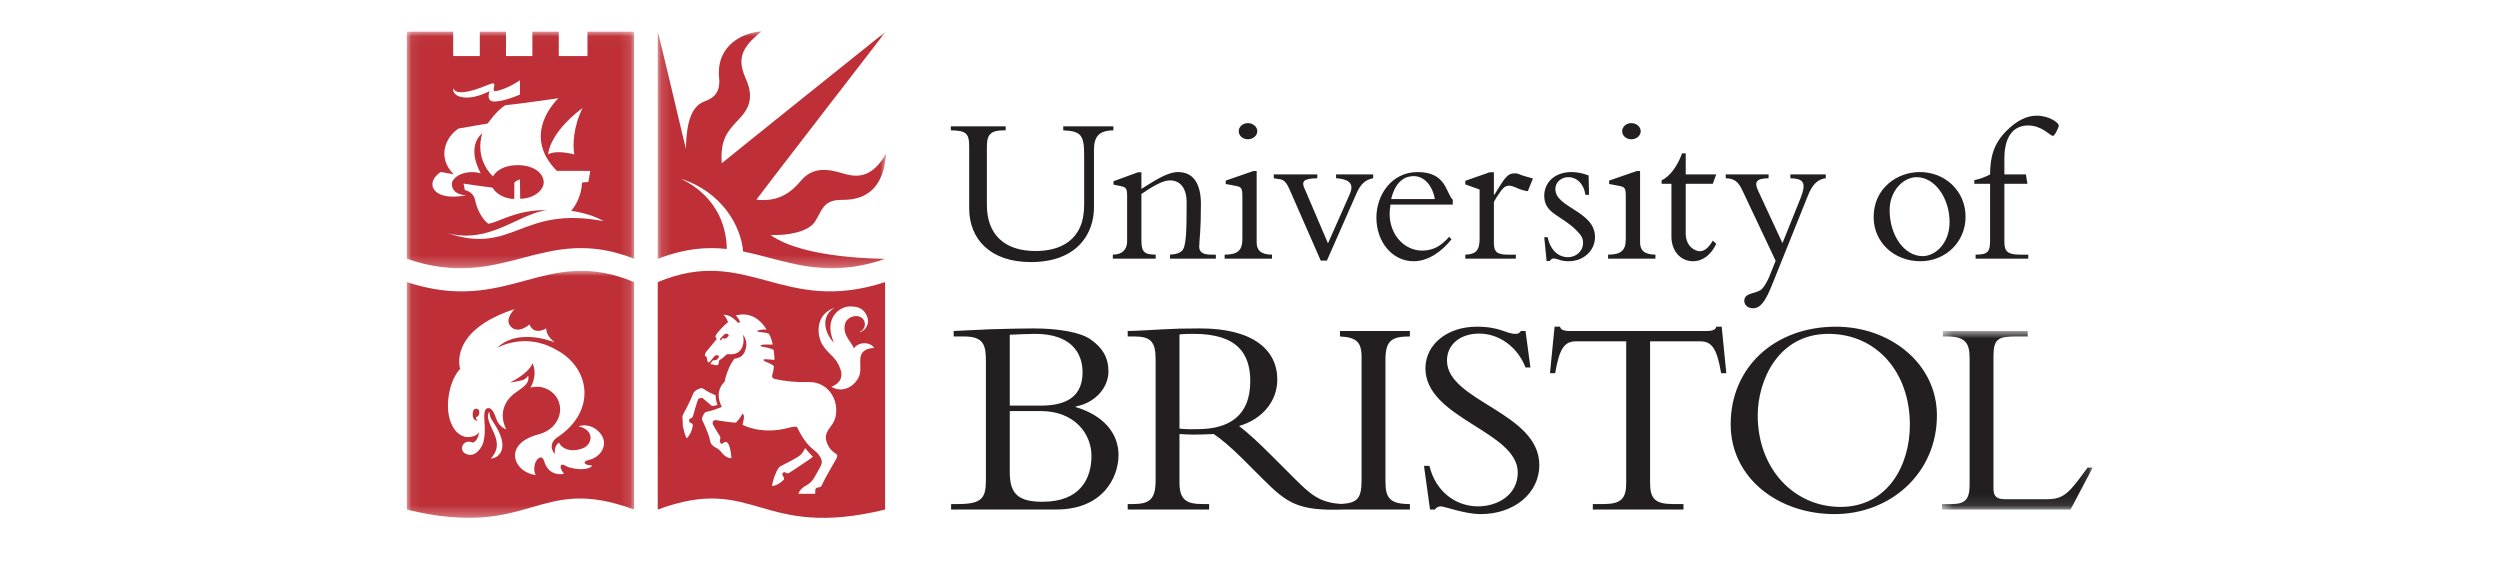
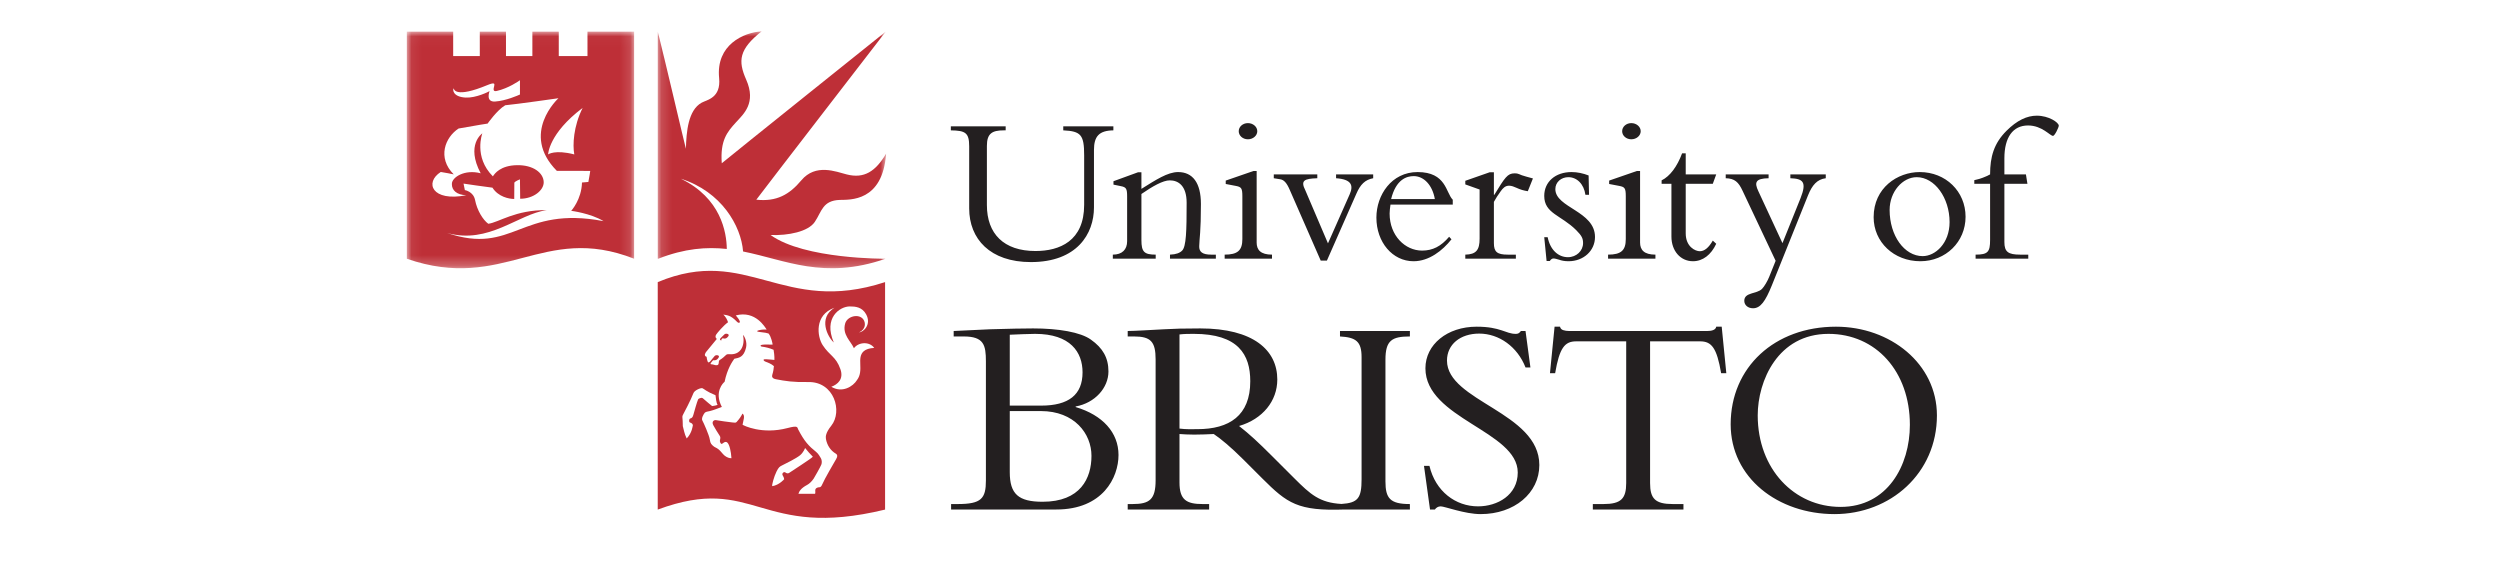
<svg xmlns="http://www.w3.org/2000/svg" width="240" height="54" viewBox="0 0 240 54" fill="none">
  <g clip-path="url(#clip0_1816_23042)">
    <path fill-rule="evenodd" clip-rule="evenodd" d="M96.938 39.462H99.921C103.152 39.462 104.781 41.64 104.781 43.761C104.781 45.91 103.732 48.169 100.086 48.169C97.766 48.169 96.938 47.424 96.938 45.331V39.462ZM94.647 46.129C94.647 47.867 94.205 48.389 91.941 48.389H91.305V48.912H101.412C105.858 48.912 107.377 45.855 107.377 43.678C107.377 41.53 105.858 39.848 103.263 39.077V39.021C105.113 38.691 106.411 37.231 106.411 35.661C106.411 34.338 105.858 33.401 104.726 32.603C103.732 31.887 101.605 31.528 99.176 31.528C98.65 31.528 96.552 31.555 95.032 31.611C94.233 31.639 92.327 31.749 91.553 31.776V32.3H92.52C94.453 32.3 94.647 33.126 94.647 34.696V46.129ZM96.938 32.134C97.629 32.106 98.762 32.051 99.368 32.051C102.765 32.051 103.925 33.815 103.925 35.743C103.925 37.892 102.6 38.939 99.949 38.939H96.938V32.134ZM114.944 41.199C114.308 41.199 113.894 41.226 113.231 41.144V32.106C113.728 32.051 114.087 32.051 114.612 32.051C118.868 32.051 120.026 34.036 120.026 36.597C120.026 39.903 118.012 41.199 114.944 41.199ZM135.35 32.3V31.776H128.639V32.3C130.185 32.382 130.711 32.795 130.711 34.283V46.02C130.711 47.81 130.369 48.277 128.788 48.379C126.682 48.269 125.787 47.445 124.276 45.938L122.096 43.761C120.8 42.466 119.972 41.694 118.95 40.895C121.214 40.234 122.621 38.498 122.621 36.432C122.621 33.622 120.33 31.528 115.22 31.528C113.424 31.528 112.872 31.555 111.74 31.611C110.608 31.666 108.923 31.776 108.26 31.776V32.3H108.868C110.47 32.3 110.939 32.795 110.939 34.504V46.103C110.939 47.949 110.359 48.389 108.73 48.389H108.26V48.912H116.077V48.389H115.441C113.894 48.389 113.231 47.976 113.231 46.323V41.666C113.674 41.694 114.032 41.723 114.64 41.723C115.387 41.723 115.828 41.694 116.519 41.666C117.182 42.108 118.15 42.906 119.365 44.118L121.186 45.938C123.574 48.322 124.592 49.075 129.089 48.912H135.35V48.389C133.444 48.389 133.003 47.838 133.003 46.213V34.532C133.003 32.686 133.61 32.3 135.35 32.3ZM137.227 44.725C137.807 47.177 139.74 48.61 141.894 48.61C143.744 48.61 145.704 47.535 145.704 45.359C145.704 41.391 136.84 40.18 136.84 35.358C136.84 33.071 138.939 31.362 141.756 31.362C144.075 31.362 144.545 32.052 145.512 32.052C145.732 32.052 145.842 31.996 146.009 31.776H146.45L146.92 35.275H146.45C145.677 33.291 143.91 32.025 142.004 32.025C140.181 32.025 138.91 33.071 138.91 34.614C138.91 38.526 147.776 39.574 147.776 44.642C147.776 47.342 145.372 49.354 142.142 49.354C140.623 49.354 138.691 48.61 138.304 48.61C138.055 48.61 137.862 48.747 137.752 48.912H137.282L136.703 44.725H137.227ZM158.408 46.379C158.408 47.867 158.904 48.389 160.588 48.389H161.611V48.912H152.912V48.389H153.934C155.619 48.389 156.115 47.867 156.115 46.379V32.769H151.31C150.207 32.769 149.709 33.401 149.294 35.825H148.797L149.239 31.362H149.763C149.793 31.528 149.903 31.639 150.068 31.693C150.233 31.749 150.427 31.776 150.62 31.776H163.903C164.29 31.776 164.704 31.693 164.76 31.362H165.284L165.726 35.825H165.228C164.815 33.401 164.317 32.769 163.213 32.769H158.408L158.408 46.379ZM185.945 39.876C185.945 34.917 181.471 31.362 176.252 31.362C170.371 31.362 166.144 35.247 166.144 40.729C166.144 45.883 170.702 49.354 176.114 49.354C181.471 49.354 185.945 45.441 185.945 39.876ZM183.348 40.785C183.348 44.696 181.195 48.663 176.695 48.663C172.248 48.663 168.741 45.028 168.741 39.876C168.741 36.57 170.673 32.051 175.534 32.051C180.091 32.051 183.348 35.661 183.348 40.785Z" fill="#231F20" />
    <mask id="mask0_1816_23042" style="mask-type:luminance" maskUnits="userSpaceOnUse" x="186" y="31" width="15" height="18">
-       <path d="M200.901 31.776V48.912H186.431V31.776H200.901Z" fill="white" />
+       <path d="M200.901 31.776V48.912H186.431H200.901Z" fill="white" />
    </mask>
    <g mask="url(#mask0_1816_23042)">
      <path fill-rule="evenodd" clip-rule="evenodd" d="M198.775 48.912H186.431V48.389H187.342C188.613 48.389 189.082 47.976 189.082 46.57V34.365C189.082 32.906 188.64 32.299 186.901 32.299H186.515V31.776H194.66V32.299H193.638C191.844 32.299 191.373 32.492 191.373 34.2V46.901C191.373 47.645 191.678 47.921 192.479 47.921H196.537C198.167 47.921 198.663 47.287 200.405 44.891H200.901L198.775 48.912Z" fill="#231F20" />
    </g>
    <mask id="mask1_1816_23042" style="mask-type:luminance" maskUnits="userSpaceOnUse" x="63" y="3" width="23" height="23">
      <path d="M63.145 3H85.065V25.753H63.145V3Z" fill="white" />
    </mask>
    <g mask="url(#mask1_1816_23042)">
      <path fill-rule="evenodd" clip-rule="evenodd" d="M69.773 23.9C69.753 22.296 69.208 19.018 65.362 17.159C69.267 18.396 71.145 21.688 71.337 24.143C75.437 24.958 79.075 26.883 84.982 24.851L85.002 24.838C85.002 24.838 77.229 24.909 73.978 22.562C75.657 22.626 77.59 22.247 78.223 21.298C78.898 20.288 78.968 19.245 80.631 19.192C81.565 19.162 84.733 19.397 85.065 14.756C84.051 16.463 82.954 17.169 81.296 16.747C80.237 16.478 78.305 15.67 76.924 17.316C75.784 18.675 74.559 19.381 72.606 19.17C73.387 18.117 85.034 3.032 85.034 3.032C85.034 3.032 70.114 14.978 69.29 15.673C69.132 13.492 69.787 12.692 70.663 11.733C71.38 10.949 72.626 9.887 71.634 7.646C70.832 5.834 70.937 4.738 73.123 3C71.38 3.126 68.722 4.295 69.036 7.488C69.227 9.415 67.858 9.582 67.357 9.858C66.059 10.574 65.889 12.66 65.847 14.282C65.7 13.756 63.81 5.649 63.145 3.026C63.145 3.027 63.145 24.838 63.145 24.838H63.195C65.727 23.843 67.834 23.691 69.773 23.9Z" fill="#BE2F37" />
    </g>
    <path fill-rule="evenodd" clip-rule="evenodd" d="M106.884 12.126V12.514C105.513 12.534 105.021 13.086 105.021 14.394V19.91C105.021 22.443 103.403 25.16 98.96 25.16C95.049 25.16 93.042 22.933 93.042 20.012V14.046C93.042 12.739 92.673 12.534 91.281 12.514V12.126H96.544V12.514H96.359C95.233 12.514 94.742 12.821 94.742 14.006V19.685C94.742 22.443 96.359 24.098 99.41 24.098C101.724 24.098 104.079 23.137 104.079 19.665V14.905C104.079 12.944 103.772 12.596 102.073 12.514V12.126H106.884ZM109.576 23.056C109.576 24.179 109.842 24.445 110.947 24.445V24.833H106.831V24.445C107.732 24.445 108.204 23.955 108.204 23.158V18.868C108.204 18.112 108.122 17.969 107.589 17.867L106.893 17.724V17.397L109.248 16.539H109.576V18.132C110.947 17.274 112.094 16.518 113.098 16.518C114.49 16.518 115.288 17.54 115.288 19.583C115.288 22.3 115.145 22.831 115.125 23.628C115.104 24.179 115.432 24.445 116.271 24.445H116.722V24.833H112.319V24.445C112.913 24.424 113.262 24.282 113.486 24.057C113.875 23.669 113.917 22.177 113.917 19.46C113.917 17.826 113.118 17.315 112.299 17.315C111.643 17.315 110.64 17.887 109.576 18.623V23.056ZM119.799 11.819C120.29 11.819 120.699 12.167 120.699 12.596C120.699 13.025 120.29 13.372 119.799 13.372C119.307 13.372 118.918 13.025 118.918 12.596C118.918 12.167 119.307 11.819 119.799 11.819ZM120.638 23.28C120.638 23.996 121.028 24.445 122.112 24.445V24.833H117.567V24.445C118.816 24.445 119.267 24.037 119.267 22.954V18.848C119.267 18.051 119.164 17.948 118.632 17.846L117.67 17.662V17.336L120.332 16.416H120.639V23.28M126.789 25.017L123.819 18.235C123.512 17.519 123.246 17.274 122.919 17.213L122.283 17.111V16.743H126.461V17.111C125.212 17.152 124.823 17.315 125.314 18.276L127.485 23.362L129.574 18.643C129.943 17.805 129.758 17.213 128.263 17.111V16.743H131.826V17.111C131.048 17.253 130.597 17.703 130.209 18.602L127.383 25.017L126.789 25.017ZM139.465 19.644V19.174C138.789 18.5 138.851 16.518 136.086 16.518C133.588 16.518 132.134 18.725 132.134 20.89C132.134 23.26 133.69 25.079 135.697 25.079C137.192 25.079 138.482 24.057 139.342 22.974L139.117 22.729C138.339 23.648 137.54 24.057 136.517 24.057C134.898 24.057 133.403 22.627 133.403 20.502C133.403 20.236 133.445 19.951 133.485 19.644H139.465ZM133.546 19.113C134.018 17.213 135.042 16.907 135.718 16.907C136.701 16.907 137.519 17.785 137.745 19.113H133.546ZM143.414 23.342C143.414 24.179 143.721 24.445 144.744 24.445H145.523V24.833H140.669V24.445C141.714 24.424 142.042 23.996 142.042 22.913V18.194L140.669 17.703V17.356L143.004 16.539H143.414V18.704H143.455C144.478 17.029 144.724 16.641 145.4 16.641C145.646 16.641 145.707 16.662 146.096 16.825C146.301 16.907 146.67 16.988 147.161 17.131L146.67 18.357C146.293 18.303 145.928 18.193 145.584 18.03C145.359 17.928 145.114 17.826 144.868 17.826C144.499 17.826 144.273 18.071 144.069 18.357C143.803 18.725 143.577 19.072 143.414 19.379V23.342ZM148.575 22.77C148.82 23.996 149.599 24.69 150.521 24.69C151.339 24.69 151.974 24.077 151.974 23.342C151.974 22.913 151.872 22.647 151.318 22.096C149.865 20.645 148.247 20.502 148.247 18.806C148.247 17.458 149.313 16.518 150.868 16.518C151.421 16.518 151.995 16.641 152.507 16.845L152.547 18.704H152.2C152.056 17.662 151.38 17.009 150.561 17.009C149.885 17.009 149.313 17.478 149.313 18.153C149.313 19.951 153.12 20.257 153.12 22.75C153.12 24.077 152.015 25.078 150.582 25.078C150.193 25.078 149.906 25.017 149.681 24.935C149.455 24.874 149.292 24.813 149.128 24.813C149.005 24.813 148.883 24.895 148.78 25.058H148.473L148.247 22.77H148.575ZM156.607 11.819C157.099 11.819 157.508 12.167 157.508 12.596C157.508 13.025 157.099 13.372 156.607 13.372C156.116 13.372 155.727 13.025 155.727 12.596C155.727 12.167 156.116 11.819 156.607 11.819ZM157.447 23.28C157.447 23.996 157.836 24.445 158.921 24.445V24.833H154.375V24.445C155.625 24.445 156.075 24.037 156.075 22.954V18.848C156.075 18.051 155.973 17.948 155.44 17.846L154.478 17.662V17.336L157.14 16.416H157.447V23.28ZM164.757 16.743L164.429 17.642H161.829V22.402C161.829 23.689 162.751 24.118 163.18 24.118C163.631 24.118 164.041 23.771 164.429 23.097L164.757 23.403C164.265 24.465 163.467 25.078 162.525 25.078C161.316 25.078 160.457 24.077 160.457 22.709V17.642H159.515V17.315C160.314 16.927 161.01 15.987 161.481 14.72H161.829V16.743H164.757ZM172.857 19.011C173.471 17.458 173.082 17.152 171.874 17.111V16.743H175.273V17.111C174.434 17.213 173.963 17.785 173.574 18.745L170.093 27.408C169.478 28.919 169.008 29.593 168.291 29.593C167.799 29.593 167.451 29.287 167.451 28.878C167.451 28.04 168.638 28.245 169.151 27.735C169.375 27.509 169.683 26.978 169.846 26.57L170.461 25.037L167.287 18.316C166.899 17.478 166.53 17.131 165.669 17.111V16.743H169.785V17.111C168.536 17.131 168.393 17.499 168.803 18.357L171.117 23.342L172.857 19.011ZM179.869 20.85C179.869 23.24 181.814 25.078 184.353 25.078C186.79 25.078 188.694 23.219 188.694 20.809C188.694 18.377 186.79 16.518 184.292 16.518C182.162 16.518 179.869 18.03 179.869 20.85ZM181.404 20.155C181.404 18.398 182.654 17.009 184.005 17.009C185.725 17.009 187.159 18.99 187.159 21.32C187.159 23.362 185.787 24.588 184.578 24.588C182.817 24.588 181.404 22.627 181.404 20.155Z" fill="#231F20" />
    <path fill-rule="evenodd" clip-rule="evenodd" d="M194.633 17.642H192.421V23.24C192.421 24.18 192.789 24.445 193.936 24.445H194.714V24.833H189.657V24.445C190.844 24.445 191.049 24.18 191.049 23.035V17.642H189.533V17.295C190.107 17.173 190.599 16.988 191.049 16.743C191.049 15.048 191.418 13.76 192.626 12.555C193.629 11.554 194.591 11.105 195.533 11.105C196.68 11.105 197.643 11.758 197.643 12.065C197.643 12.228 197.254 13.045 197.09 13.045C196.803 13.045 196.045 12.045 194.694 12.045C193.22 12.045 192.421 13.209 192.421 15.191V16.743H194.489L194.633 17.642Z" fill="#231F20" />
    <mask id="mask2_1816_23042" style="mask-type:luminance" maskUnits="userSpaceOnUse" x="39" y="3" width="22" height="23">
      <path d="M39.067 25.753V3.026H60.875V25.753L39.067 25.753Z" fill="white" />
    </mask>
    <g mask="url(#mask2_1816_23042)">
      <path fill-rule="evenodd" clip-rule="evenodd" d="M55.132 14.824C54.963 13.918 55.047 12.127 55.934 10.358C52.661 12.823 52.619 14.824 52.619 14.824C52.619 14.824 53.252 14.339 55.132 14.824ZM53.611 9.43C53.611 9.43 49.641 9.999 48.501 10.105C47.714 10.568 46.811 11.864 46.811 11.864C46.811 11.864 45.882 12.001 44.024 12.338C42.732 13.179 41.954 15.14 43.559 16.741C43.052 16.636 43.052 16.636 42.313 16.509C40.729 17.521 41.468 19.396 44.763 18.743C43.834 18.711 43.369 18.258 43.38 17.668C43.358 17.026 44.615 16.225 46.146 16.636C44.689 13.886 46.304 12.801 46.304 12.801C46.304 12.801 45.449 15.072 47.318 16.931C47.487 16.657 48.047 15.888 49.62 15.857C51.188 15.825 52.172 16.593 52.196 17.479C52.217 18.258 51.225 19.08 49.937 19.08L49.916 17.217C49.916 17.217 49.496 17.368 49.377 17.533C49.379 17.619 49.367 19.101 49.367 19.101C48.859 19.101 47.825 18.89 47.276 18.016C46.853 17.974 44.499 17.626 44.499 17.626L44.626 18.248C44.626 18.248 45.449 18.385 45.607 19.206C45.799 20.201 46.368 21.113 46.875 21.482C47.856 21.366 49.483 20.134 52.471 20.175C49.726 20.555 46.938 23.483 42.925 22.367C49.303 24.537 49.958 19.712 57.94 21.229C56.694 20.471 54.836 20.239 54.836 20.239C54.836 20.239 55.828 19.164 55.871 17.521C55.997 17.513 56.166 17.5 56.483 17.468C56.589 16.942 56.663 16.407 56.663 16.407C56.663 16.407 54.92 16.404 53.458 16.404C49.9 12.812 53.611 9.43 53.611 9.43ZM44.7 9.367C45.703 9.42 46.922 8.798 47.001 8.746C47.001 8.746 46.579 9.81 47.529 9.747C48.561 9.678 49.748 9.15 49.916 9.073V7.703C49.824 7.77 48.818 8.479 47.677 8.735C47.26 8.829 47.403 8.461 47.445 8.251C47.487 8.04 47.515 7.868 46.769 8.177C43.717 9.441 43.559 8.577 43.559 8.472C43.433 8.619 43.486 9.303 44.7 9.367ZM60.875 3.026V24.838C52.079 21.383 48.415 28.083 39.049 24.838V3.026H43.505V5.381H46.061L46.06 3.026H48.574L48.574 5.381L51.108 5.381V3.026H53.642V5.381L56.398 5.381V3.026H60.875Z" fill="#BE2F37" />
    </g>
    <path fill-rule="evenodd" clip-rule="evenodd" d="M69.268 32.694C69.268 32.694 69.164 32.643 69.362 32.478C69.387 32.457 69.425 32.502 69.54 32.504C69.696 32.506 69.777 32.452 69.906 32.297C70.101 32.062 69.695 31.972 69.563 32.085C69.418 32.208 69.314 32.337 69.191 32.45C69.191 32.45 68.982 32.635 69.268 32.694ZM76.797 43.713C76.449 43.997 75.372 44.539 75.103 44.666C74.834 44.792 74.747 44.869 74.549 45.261C74.306 45.741 74.073 46.61 74.137 46.672C74.802 46.568 75.277 46.01 75.277 46.01C75.277 46.01 75.288 45.873 75.14 45.64C75.018 45.448 75.256 45.24 75.404 45.361C75.516 45.453 75.673 45.472 75.768 45.392C75.863 45.314 77.938 43.997 78.033 43.844C77.768 43.581 77.519 43.301 77.289 43.007C77.289 43.007 77.146 43.428 76.797 43.713ZM68.688 37.94C67.801 37.581 67.603 37.342 67.437 37.271C67.289 37.208 66.678 37.467 66.576 37.729C66.302 38.435 65.69 39.588 65.6 39.752C65.551 39.839 65.499 39.941 65.51 40.057C65.521 40.173 65.555 40.626 65.545 40.731C65.534 40.837 65.55 40.974 65.592 41.079C65.634 41.184 65.69 41.637 65.922 42.091C66.439 41.574 66.515 40.813 66.481 40.963C66.481 40.967 66.645 40.684 66.233 40.557C66.116 40.522 66.133 40.217 66.26 40.178C66.413 40.131 66.492 40.088 66.566 39.815C66.64 39.541 66.918 38.557 67.009 38.367C67.023 38.337 67.049 38.288 67.1 38.264C67.181 38.228 67.266 38.203 67.353 38.189C67.392 38.183 67.466 38.225 67.489 38.248C67.629 38.39 68.361 38.982 68.361 38.982C68.361 38.982 68.688 38.951 68.889 38.867C68.762 38.666 68.71 38.182 68.688 37.94ZM67.793 33.779C67.793 33.779 67.484 34.158 67.833 34.253C67.841 34.363 67.885 34.581 67.928 34.695C67.986 34.848 68.086 34.798 68.197 34.672C68.308 34.545 68.487 34.305 68.617 34.166C68.736 34.04 69.149 34.085 68.981 34.339C68.871 34.508 68.784 34.553 68.641 34.585C68.528 34.609 68.494 34.513 68.372 34.68C68.243 34.854 68.105 34.976 68.332 34.976C68.451 34.976 68.677 35.086 68.827 35.062C68.969 35.04 68.984 34.948 69 34.821C69.016 34.69 68.99 34.614 69.137 34.532C69.327 34.426 69.607 34.174 69.692 34.084C69.789 33.981 69.913 34.005 70.04 34.005C70.167 34.005 70.779 34.079 71.144 33.534C71.4 33.149 71.428 32.626 71.333 32.151C71.507 32.325 71.742 32.871 71.618 33.383C71.399 34.296 70.949 34.347 70.494 34.442C70.304 34.71 69.818 35.401 69.56 36.655C69.449 36.728 68.53 37.613 69.298 39.065C69.1 39.13 68.516 39.379 68.171 39.456C67.939 39.51 67.745 39.522 67.651 39.633C67.546 39.759 67.302 40.171 67.429 40.375C67.519 40.522 68.094 41.806 68.142 42.201C68.19 42.596 68.333 42.69 68.474 42.818C68.633 42.959 68.736 42.952 68.958 43.118C69.182 43.285 69.368 43.587 69.575 43.75C69.797 43.923 70.045 44.002 70.219 43.986C70.177 43.344 70.04 42.712 69.839 42.502C69.631 42.282 69.369 42.596 69.306 42.612C69.243 42.628 69.154 42.567 69.116 42.391C69.076 42.208 69.243 42.059 69.084 41.822C68.868 41.495 68.664 41.16 68.474 40.818C68.269 40.416 68.618 40.308 68.704 40.329C68.91 40.375 70.145 40.542 70.335 40.558C70.525 40.573 70.631 40.605 70.716 40.51C70.977 40.218 71.127 40.005 71.278 39.704C71.555 39.91 71.365 40.305 71.286 40.773C71.365 40.842 73.155 41.743 75.615 41.09C76.642 40.817 76.526 41.032 76.623 41.221C77.22 42.375 77.642 42.822 78.35 43.386C78.561 43.555 78.709 43.828 78.804 43.986C78.899 44.145 78.923 44.426 78.846 44.608C78.751 44.834 78.201 45.818 78.107 45.956C77.927 46.22 77.693 46.441 77.494 46.546C76.871 46.878 76.716 47.176 76.647 47.408H78.247C78.247 47.408 78.284 47.325 78.265 47.126C78.239 46.847 78.492 46.8 78.572 46.783C78.651 46.768 78.793 46.831 78.92 46.531C79.158 45.966 80.087 44.392 80.166 44.25C80.245 44.108 80.535 43.728 80.251 43.56C79.712 43.245 79.396 42.724 79.29 42.142C79.247 41.911 79.272 41.53 79.796 40.879C80.916 39.489 80.082 36.623 77.59 36.676C76.177 36.706 75.39 36.585 74.469 36.402C74.133 36.334 74.075 36.154 74.147 35.948C74.221 35.738 74.293 35.319 74.295 35.148C74.052 34.927 73.683 34.79 73.503 34.727C73.31 34.659 73.213 34.505 73.408 34.49C73.604 34.474 74.343 34.553 74.343 34.553C74.343 34.553 74.369 34.158 74.263 33.579C73.899 33.424 73.516 33.321 73.123 33.273C73.012 33.259 72.915 33.134 73.197 33.094C73.567 33.042 73.904 33.099 74.169 33.083C74.184 33.052 74.042 32.315 73.78 32.017C73.599 31.962 73.502 31.936 72.87 31.862C72.648 31.835 72.637 31.772 72.785 31.724C72.957 31.67 73.242 31.614 73.599 31.637C73.461 31.448 72.542 29.776 70.637 30.279C70.85 30.539 70.953 30.66 71.016 30.84C71.073 31 70.903 31.051 70.748 30.888C70.145 30.255 69.829 30.271 69.441 30.199C69.694 30.445 69.805 30.69 69.892 30.934C69.457 31.242 68.839 31.977 68.752 32.12C68.586 32.39 68.815 32.536 68.815 32.536L67.793 33.779ZM80.108 29.544C78.16 30.223 78.447 32.318 78.973 33.126C79.659 34.179 80.24 34.2 80.678 35.438C81.02 36.403 80.409 36.907 79.807 37.129C80.836 37.761 81.898 37.108 82.278 36.476C82.978 35.545 82.185 34.336 82.933 33.705C83.132 33.536 83.471 33.421 83.925 33.4C83.471 32.757 82.405 32.831 81.977 33.431C81.676 32.736 80.831 32.128 81.138 31.05C81.338 30.345 82.457 30.081 82.879 30.661C83.111 30.977 83.144 31.598 82.468 31.914C82.89 31.883 83.692 31.156 83.144 30.166C82.758 29.47 82.109 29.417 81.581 29.417C80.62 29.417 79.026 30.514 80.045 32.878C79.459 32.357 78.508 30.539 80.108 29.544ZM84.968 27.082V48.92C72.868 51.859 72.519 45.443 63.143 48.92C63.144 49.203 63.138 27.08 63.143 27.082C71.759 23.479 75.117 30.305 84.968 27.082Z" fill="#BE2F37" />
    <mask id="mask3_1816_23042" style="mask-type:luminance" maskUnits="userSpaceOnUse" x="39" y="26" width="22" height="24">
-       <path d="M39.067 26V49.715H60.876V26H39.067Z" fill="white" />
-     </mask>
+       </mask>
    <g mask="url(#mask3_1816_23042)">
      <path fill-rule="evenodd" clip-rule="evenodd" d="M46.989 39.54C46.989 39.54 46.606 39.789 47.086 40.84C47.565 41.888 48.16 42.865 47.124 44.018C47.712 44.025 48.994 43.252 47.622 40.949C47.306 40.418 46.966 40.051 46.989 39.54ZM45.691 40.035C46.008 40.013 46.048 39.626 45.991 39.422C45.923 39.181 45.521 39.151 45.424 39.458C45.328 39.761 45.411 40.056 45.411 40.056C45.491 40.348 45.821 40.431 45.849 40.402C45.666 40.238 45.716 40.144 45.691 40.035ZM45.996 41.429C45.919 42.356 45.386 42.493 45.386 42.493C44.456 42.066 43.957 43.235 44.738 43.579C45.727 44.015 46.333 42.739 46.391 42.503C46.558 41.834 46.574 41.361 46.499 40.276C46.435 39.35 46.664 39.21 46.817 39.185C46.969 39.159 47.288 39.147 47.605 40.111C47.923 41.075 48.609 41.215 48.609 41.215C48.609 41.215 47.616 39.602 48.997 38.114C49.639 37.422 50.949 37.029 50.707 36.059C50.707 36.059 50.504 36.407 50.11 36.509C49.716 36.61 48.953 36.724 48.953 36.724C48.953 36.724 50.784 35.861 51.114 34.872C51.114 34.872 51.687 35.824 50.924 37.219C50.924 37.219 51.65 36.96 52.432 37.312C54.425 38.193 54.213 41.024 51.692 41.7C48.103 42.66 49.406 45.43 51.461 45.6C51.241 45.46 51.191 44.625 51.551 44.129C51.732 43.969 52.054 43.646 52.258 44.325C52.619 45.525 53.672 45.623 54.16 45.473C54.032 45.365 53.792 45 53.822 44.79C53.882 44.37 54.408 44.806 54.599 44.86C56.013 45.26 56.764 44.91 56.844 44.699C56.529 44.634 56.584 44.67 56.384 44.62C56.197 44.572 55.834 44.315 56.514 44.16C57.762 43.874 58.449 42.589 57.627 41.6C56.842 40.654 55.853 40.799 55.532 40.929C56.885 41.22 56.953 42.306 56.263 42.859C55.662 43.31 54.168 43.489 53.657 42.489C53.334 42.722 53.221 43.095 53.276 43.559C53.14 43.509 52.574 42.705 53.416 42.039C57.321 39.528 56.691 35.307 53.386 33.571L53.345 33.553C50.347 31.834 47.724 33.403 47.724 33.403C49.578 31.55 52.781 32.652 53.242 32.882C53.242 32.882 52.873 32.562 52.677 32.269C52.423 31.889 52.433 31.526 52.433 31.526C51.161 32.234 50.833 31.146 50.833 31.146C50.833 31.146 49.732 32.136 49.017 31.331C48.392 30.626 49.404 29.67 49.404 29.67C42.953 31.782 44.176 35.416 44.176 35.416C44.176 35.416 43.242 36.272 43.033 38.335C42.795 40.678 43.965 42.345 45.427 41.887C45.762 41.782 45.928 41.623 45.993 41.447L45.996 41.429ZM60.875 27.082C60.879 27.08 60.874 49.203 60.875 48.92C51.498 45.444 51.15 51.859 39.049 48.92V27.082C48.9 30.305 52.258 23.479 60.875 27.082Z" fill="#BE2F37" />
    </g>
  </g>
  <defs>
    <clipPath id="clip0_1816_23042">
      <rect width="162" height="47" fill="white" transform="translate(39 3)" />
    </clipPath>
  </defs>
</svg>